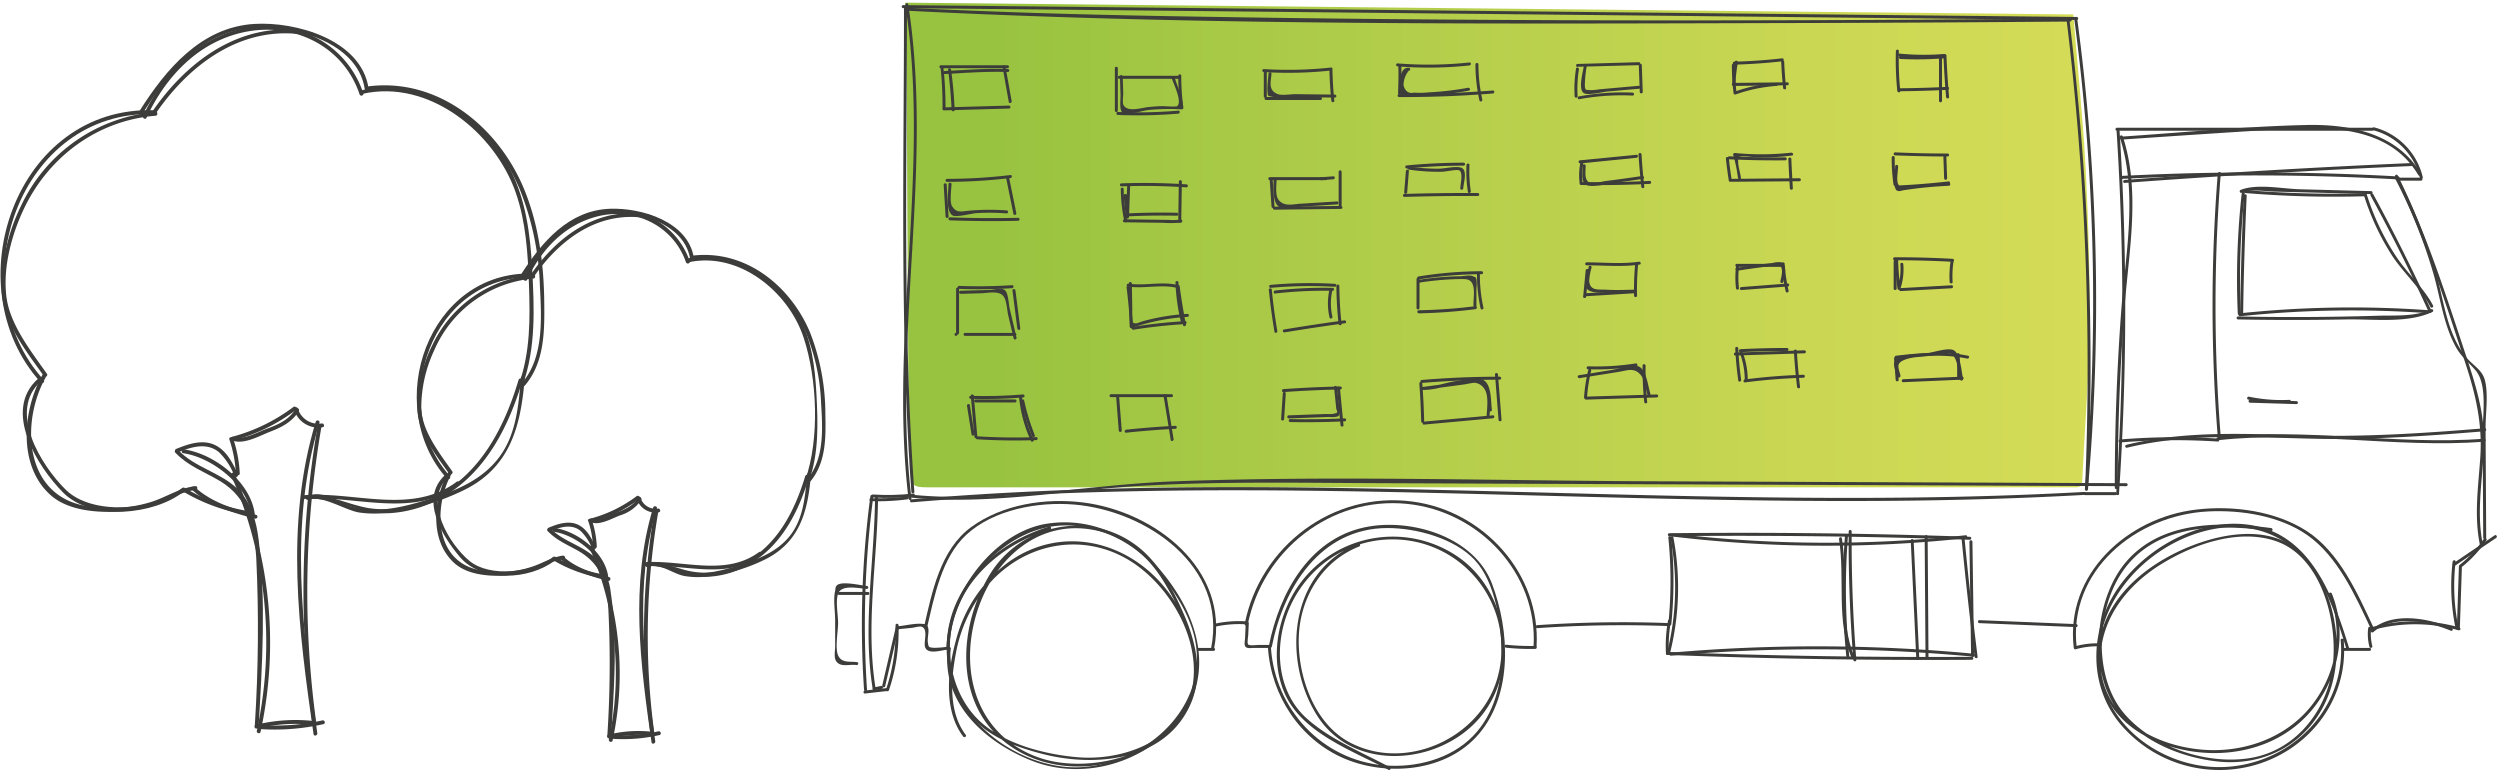
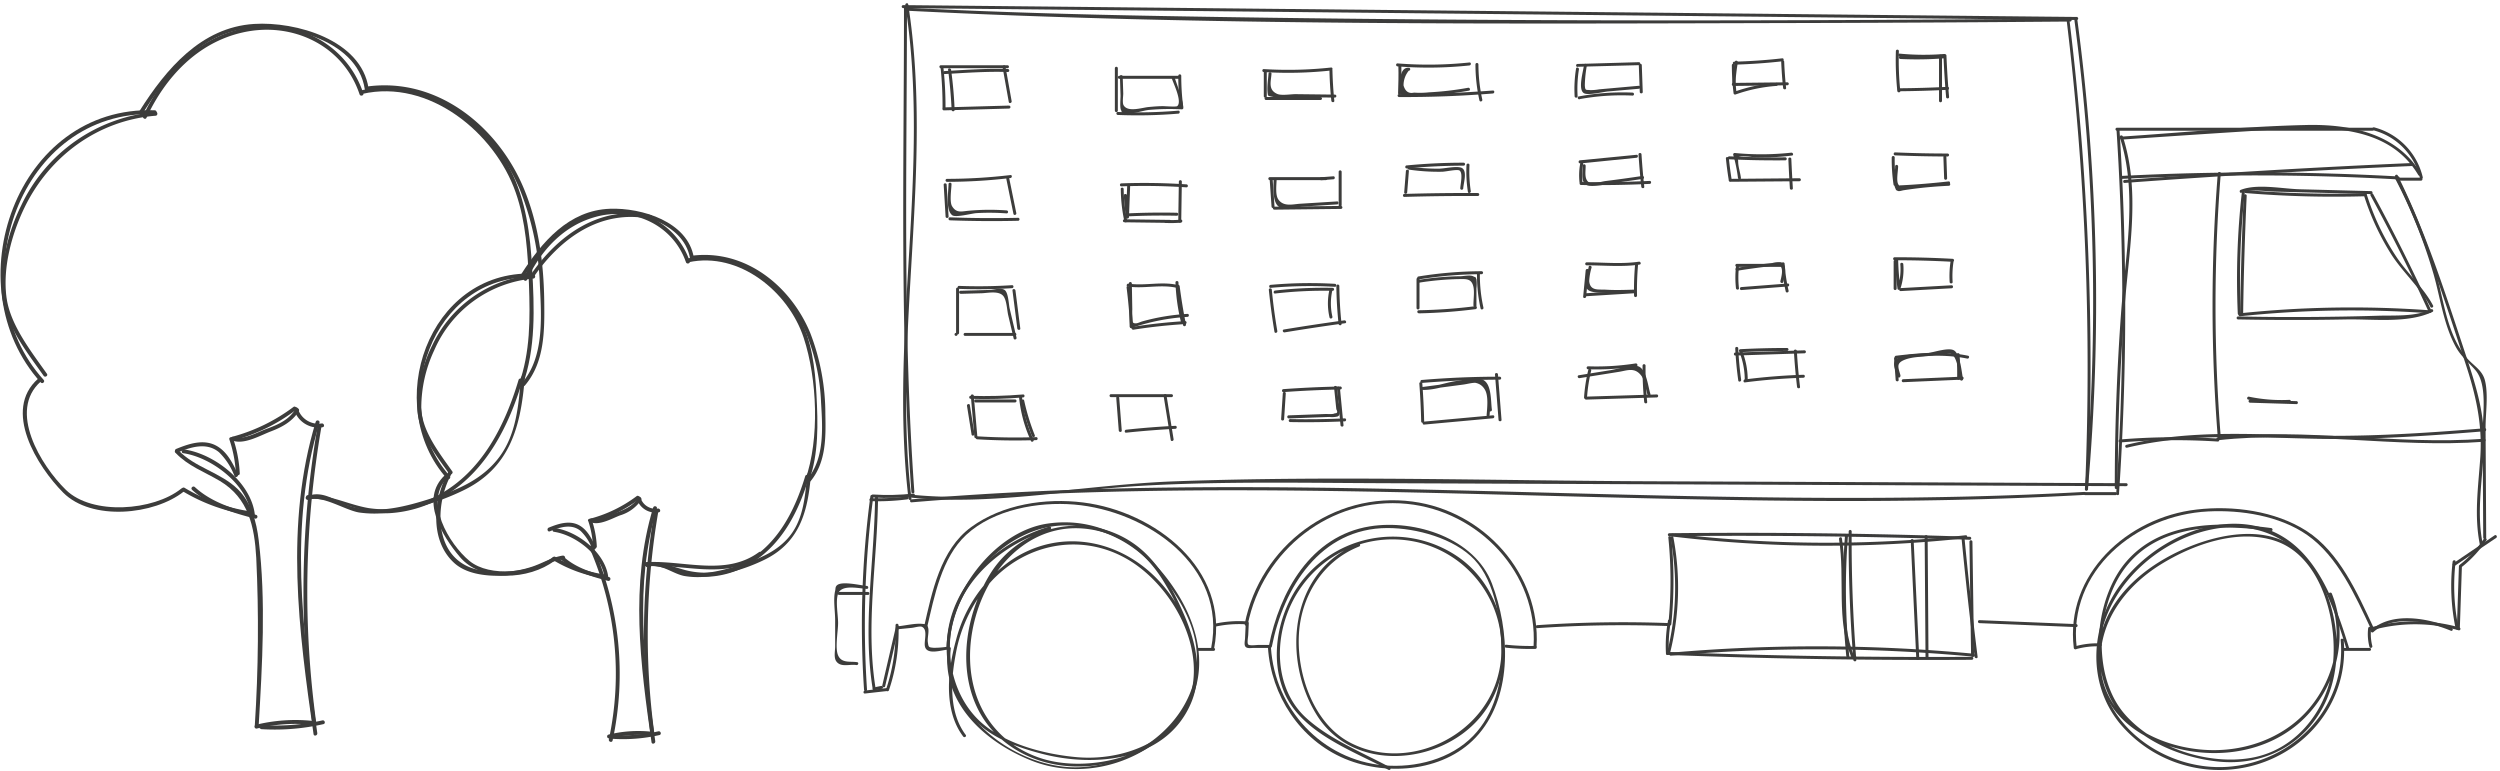
<svg xmlns="http://www.w3.org/2000/svg" width="600" height="185">
  <defs>
    <linearGradient id="a" x1="0%" x2="100.003%" y1="50.023%" y2="50.023%">
      <stop offset="8%" stop-color="#98C340" />
      <stop offset="33%" stop-color="#ACCB48" />
      <stop offset="76%" stop-color="#CAD753" />
      <stop offset="100%" stop-color="#D5DC57" />
    </linearGradient>
  </defs>
  <g fill="none">
-     <path fill="url(#a)" d="m17.237.64 280.35 2.823c1.031 12.622 2.353 25.074 3.001 37.526.666 12.794 1.024 25.587.853 38.38-.145 11.991-1.142 23.966-1.705 35.957-.06 1.254-.589 1.706-1.774 1.638H22.814c-3.803 0-4.264-.41-4.35-4.367-.195-8.077-.426-16.154-.477-24.23-.182-28.026-.33-56.051-.443-84.077 0-1.032-.17-2.115-.307-3.65Z" transform="translate(200)" />
    <path fill="#3C3C3B" d="m216.768 1.945 219.71 2.217 61.927.631a.358.358 0 1 0 0-.716L278.695 1.85l-61.927-.623a.358.358 0 0 0 0 .717Z" />
    <path fill="#3C3C3B" d="M216.955 1.97c0 38.653-1.006 77.484 1.774 116.077 0 .452.75.46.717 0-2.78-38.593-1.8-77.424-1.774-116.077a.358.358 0 0 0-.717 0Z" />
    <path fill="#3C3C3B" d="M219.207 118.456c-3.22.355-6.465.43-9.697.222-.461 0-.461.682 0 .716 3.232.208 6.477.134 9.697-.221.452-.051.46-.768 0-.717Z" />
    <path fill="#3C3C3B" d="M208.887 119.113a234.542 234.542 0 0 0-1.518 46.414c0 .452.75.46.716 0a234.542 234.542 0 0 1 1.518-46.414c.06-.46-.656-.452-.716 0Z" />
    <path fill="#3C3C3B" d="m207.582 166.448 5.305-.597c.452-.051.46-.768 0-.717l-5.305.597c-.46.052-.46.768 0 .717Z" />
    <path fill="#3C3C3B" d="M213.339 165.672a43.966 43.966 0 0 0 2.303-15.617.358.358 0 0 0-.717 0 43.446 43.446 0 0 1-2.277 15.403c-.145.444.546.632.691.197v.017Zm-5.296-25.049c-1.408-.103-5.97-1.246-7.173-.154-.444.418-.307.802-.435 1.322-.495 2.038 0 4.921 0 7.045v6.337c0 .963-.35 2.558.222 3.47 1.066 1.638 3.275.7 4.878.973.452.077.648-.614.196-.69-1.612-.274-3.727.332-4.588-1.638-.776-1.791 0-5.783 0-7.753 0-1.97-.648-5.228 0-7.045.853-2.268 4.785-1.296 6.891-1.151.46 0 .452-.682 0-.716h.009Zm10.72-20.06c72.938-6.158 146.064-.614 219.096-.333 20.793.086 41.587-.29 62.354-1.45.452 0 .46-.742 0-.716-73.057 4.077-146.123-1.945-219.19-1.058-20.776.248-41.543 1.092-62.26 2.84-.452 0-.46.751 0 .717ZM497.817 4.529a510.644 510.644 0 0 1 2.558 112.853c-.042.46.674.452.717 0a510.644 510.644 0 0 0-2.559-112.853c-.068-.452-.785-.46-.716 0Z" />
    <path fill="#3C3C3B" d="M500.46 118.832h7.259a.358.358 0 0 0 0-.717h-7.258a.358.358 0 1 0 0 .717Z" />
    <path fill="#3C3C3B" d="M508.563 118.482a663.01 663.01 0 0 0 .128-87.13c0-.452-.742-.46-.717 0a663.01 663.01 0 0 1-.085 87.13c0 .46.682.46.717 0h-.043Z" />
    <path fill="#3C3C3B" d="M508.077 31.369h61.339a.358.358 0 1 0 0-.717h-61.34a.358.358 0 0 0 0 .717Z" />
    <path fill="#3C3C3B" d="M569.612 31.275a15.48 15.48 0 0 1 11.156 11.429c.102.443.793.255.69-.197a16.205 16.205 0 0 0-11.65-11.94c-.452-.11-.64.58-.196.691v.017Z" />
    <path fill="#3C3C3B" d="M581.032 42.644h-5.45a.358.358 0 1 0 0 .716h5.45a.358.358 0 0 0 0-.716Z" />
    <path fill="#3C3C3B" d="M574.977 43.147a123.446 123.446 0 0 1 9.083 22.678c1.646 5.791 2.413 12.12 5.347 17.467 1.245 2.269 3.01 3.625 4.657 5.51 3.07 3.514 1.706 11.087 1.774 15.48l.136 24.733a.358.358 0 1 0 .717 0l-.154-26.363c0-3.48.683-7.855-.12-11.232-.622-2.635-2.77-3.6-4.443-5.578-4.93-5.842-5.535-14.584-7.675-21.663a124.725 124.725 0 0 0-8.717-21.373c-.213-.41-.853-.051-.623.358l.018-.017Z" />
    <path fill="#3C3C3B" d="M596.128 129.288a26.866 26.866 0 0 1-5.689 6.183c-.358.29.154.793.512.512a27.838 27.838 0 0 0 5.8-6.328c.255-.384-.367-.75-.623-.367Z" />
    <path fill="#3C3C3B" d="m590.14 135.898-.494 14.874c0 .46.7.46.716 0l.495-14.874c0-.46-.7-.46-.716 0Z" />
    <path fill="#3C3C3B" d="M590.26 150.584a39.036 39.036 0 0 0-21.254 0 .358.358 0 0 0 .188.691 38.38 38.38 0 0 1 20.878 0 .358.358 0 0 0 .188-.69Z" />
    <path fill="#3C3C3B" d="M568.358 150.78a12.102 12.102 0 0 0 .307 4.46c.111.444.802.257.691-.195a11.59 11.59 0 0 1-.281-4.265c.05-.46-.666-.452-.717 0Zm.332 4.717h-6.174a.358.358 0 1 0 0 .716h6.175a.358.358 0 0 0 0-.716Z" />
    <path fill="#3C3C3B" d="M563.753 155.42c-3.625-11.787-8.742-26.303-22.44-29.194-12.008-2.559-25.398 4.537-32.409 14.081-7.266 9.85-8.068 23.548-.196 33.262a31.156 31.156 0 0 0 31.181 10.38c13.902-3.326 23.88-15.88 22.593-30.32-.043-.452-.76-.46-.717 0 1.425 16.205-11.488 29.424-27.368 30.422-13.604.853-28.052-8.35-30.337-22.337-2.704-16.494 11.147-31.403 26.635-34.627 8.435-1.757 16.495.52 22.26 6.994 5.39 6.038 7.804 13.945 10.132 21.518.137.444.853.256.691-.187l-.025.008Z" />
    <path fill="#3C3C3B" d="M504.085 154.414a19.258 19.258 0 0 0-5.919.665.358.358 0 0 0 .188.69 18.91 18.91 0 0 1 5.731-.639c.46 0 .46-.7 0-.716Z" />
    <path fill="#3C3C3B" d="M498.422 155.471c-2.226-18.516 14.277-31.855 31.506-32.725 7.914-.4 17.168 1.032 23.795 5.655 7.335 5.117 11.565 14.567 15.25 22.448.187.418.81.06.613-.359-3.812-8.162-8.17-18.038-16.05-23.087-7.49-4.793-17.638-6.14-26.33-5.117-16.622 1.893-31.624 15.505-29.5 33.22.06.451.776.46.716 0v-.035Z" />
    <path fill="#3C3C3B" d="m498.277 149.783-23.215-.947c-.46 0-.46.69 0 .716l23.215.947c.46 0 .46-.7 0-.716Zm-282.712 1.227 3.267-.323c.605-.06 1.961-.478 2.447-.248 1.493.708.418 3.412.708 4.7.452 2.115 3.906.904 5.416.784.46 0 .46-.759 0-.716a20.469 20.469 0 0 1-3.3.264c-1.263-.12-1.237-.102-1.425-1.373-.145-1.075.418-2.652 0-3.667-.298-.666-.682-.648-1.356-.708-1.8-.154-3.906.392-5.714.571-.452.051-.452.768 0 .717h-.043Z" />
    <path fill="#3C3C3B" d="M227.48 155.65c-1.587 13.007 8.776 22.312 19.846 26.806 12.017 4.887 26.44 1.066 34.968-8.844 8.393-9.757 6.303-22.055-.256-32.026-6.823-10.447-17.543-17.825-30.567-15.931-13.023 1.893-24.11 17.168-24.315 29.97a.358.358 0 1 0 .716 0c.23-14.849 13.996-30.44 29.288-29.484a29.126 29.126 0 0 1 20.239 10.37c4.52 5.246 8.955 12.01 9.714 19.011 1.706 15.65-13.109 27.881-27.89 28.606-14.78.725-32.971-12.52-31.027-28.478.051-.452-.665-.452-.716 0Z" />
    <path fill="#3C3C3B" d="M222.49 150.652c1.757-7.548 3.497-16.784 9.382-22.268 6.584-6.107 17.254-8.009 25.91-7.292 17.365 1.45 36.751 14.737 32.905 34.38-.086.443.605.639.69.187 3.745-19.122-14.191-32.879-31.394-35.062-9.092-1.143-19.369.418-26.917 5.919-7.386 5.382-9.382 15.582-11.3 23.949-.103.443.588.64.69.187h.034Z" />
    <path fill="#3C3C3B" d="M291.258 155.497h-3.625a.358.358 0 1 0 0 .716h3.625a.358.358 0 0 0 0-.716Zm.597-5.143a27.079 27.079 0 0 1 7.181-.52c.46 0 .46-.683 0-.717a27.753 27.753 0 0 0-7.369.546c-.452.094-.264.785.188.69Z" />
    <path fill="#3C3C3B" d="m298.977 149.57-.163 3.53c0 .572-.315 1.646.12 2.132.435.487 1.441.265 1.987.265h3.676a.358.358 0 0 0 0-.717h-2.456c-.538 0-2.218.248-2.559-.102-.341-.35 0-1.927 0-2.397l.128-2.703c0-.46-.69-.46-.716 0l-.017-.009Z" />
    <path fill="#3C3C3B" d="M305.237 155.224c2.789-14.21 11.659-28.46 27.76-28.495 6.918 0 16.018 2.448 20.888 7.625 5.04 5.347 6.362 15.215 6.507 22.234.145 7.165-1.705 14.73-6.823 20.018-5.398 5.594-13.842 7.735-21.415 7.078-14.9-1.296-26.184-13.543-27.13-28.29 0-.46-.751-.46-.717 0 .742 11.54 7.676 22.175 18.482 26.721 10.388 4.324 24.52 3.036 32.145-5.97 8.196-9.646 7.394-24.87 3.138-36.077-4.136-10.917-18.447-15.48-29.279-13.748-14.217 2.268-21.706 15.727-24.256 28.69-.085.453.606.649.691.197l.009.017Z" />
    <path fill="#3C3C3B" d="M299.454 149.928c3.548-17.774 19.88-30.832 38.226-28.998 17.186 1.705 31.42 16.563 30.38 34.192 0 .46.682.452.716 0 1.032-17.408-12.7-32.504-29.757-34.747-19.104-2.558-36.563 10.704-40.29 29.356-.085.452.597.649.691.197h.034Z" />
    <path fill="#3C3C3B" d="M368.47 155.02a55.02 55.02 0 0 1-7.012-.29c-.46 0-.452.673 0 .716a55.02 55.02 0 0 0 7.011.29c.46 0 .46-.734 0-.717Zm.477-4.265a300.12 300.12 0 0 1 31.462-.503c.46 0 .46-.7 0-.717a300.12 300.12 0 0 0-31.462.503c-.46 0-.46.75 0 .717Z" />
    <path fill="#3C3C3B" d="M401.117 149.791a104.37 104.37 0 0 0 0-20.776c-.042-.452-.759-.46-.716 0 .695 6.908.695 13.868 0 20.776-.043.46.674.46.716 0Z" />
    <path fill="#3C3C3B" d="M400.316 148.99a33.51 33.51 0 0 0-.487 7.837c0 .452.742.46.717 0a32.853 32.853 0 0 1 .46-7.676c.077-.452-.614-.64-.69-.187v.025Z" />
    <path fill="#3C3C3B" d="M400.18 157.177c24.34.938 48.693 1.33 73.057 1.177a.358.358 0 0 0 0-.716c-24.359.153-48.711-.24-73.058-1.177-.46 0-.46.699 0 .716Z" />
    <path fill="#3C3C3B" d="m473.774 157.313-.392-27.292a.358.358 0 0 0-.717 0l.393 27.292a.358.358 0 0 0 .716 0Zm-73.126-28.623c24.034-.255 48.068.03 72.103.854.46 0 .46-.7 0-.717a1571.357 1571.357 0 0 0-72.103-.853.358.358 0 1 0 0 .717Z" />
    <path fill="#3C3C3B" d="M442.806 128.512c-.761 9.656-.658 19.36.307 28.998.043.452.76.46.716 0a162.704 162.704 0 0 1-.307-28.998c0-.46-.682-.46-.716 0Zm20.034 29.271-.205-28.998a.358.358 0 1 0-.716 0l.205 28.998a.358.358 0 0 0 .716 0Zm46.448-114.849a615.778 615.778 0 0 1 66.277.128c.46 0 .46-.691 0-.717a615.778 615.778 0 0 0-66.277-.128c-.46 0-.46.742 0 .717Z" />
    <path fill="#3C3C3B" d="M532.273 41.62a398.294 398.294 0 0 0 0 63.395c0 .46.75.46.716 0a398.294 398.294 0 0 1 0-63.395c.043-.452-.673-.452-.716 0Z" />
    <path fill="#3C3C3B" d="M532.264 105.663c21.322-2.38 42.602 1.936 63.924.358.452 0 .46-.75 0-.716-21.322 1.578-42.644-2.738-63.924-.358-.452.05-.452.767 0 .716Z" />
    <path fill="#3C3C3B" d="M532.273 105.254a161.979 161.979 0 0 0-23.463.221c-.452 0-.46.751 0 .717a161.979 161.979 0 0 1 23.463-.222c.46 0 .452-.69 0-.716Zm7.744-8.606 11.13.341c.46 0 .46-.699 0-.716l-11.13-.341a.358.358 0 1 0 0 .716ZM538.03 46.26a188.486 188.486 0 0 0-.964 28.998c0 .46.734.46.717 0a188.486 188.486 0 0 1 .963-28.998c.051-.46-.665-.452-.716 0Z" />
    <path fill="#3C3C3B" d="M537.603 75.906a256.878 256.878 0 0 1 45.203-.742c.46 0 .46-.682 0-.716a256.878 256.878 0 0 0-45.203.742c-.452 0-.46.759 0 .716Z" />
    <path fill="#3C3C3B" d="M583.53 74.559a450.077 450.077 0 0 0-13.97-27.983c-.221-.401-.852 0-.622.366a439.186 439.186 0 0 1 13.979 27.975c.187.426.802.06.614-.358Z" />
    <path fill="#3C3C3B" d="m569.04 45.868-17.057-.444c-4.264-.11-10.235-1.407-14.209.145-.426.162-.247.853.188.691 2.422-.938 5.526-.341 8.06-.273l7.675.196 15.352.401a.358.358 0 0 0 0-.716h-.008ZM217.28 1.228c6.123 39.343-3.898 79.002.75 118.43.051.453.767.461.716 0-4.656-39.487 5.356-79.206-.776-118.626-.077-.452-.759-.256-.69.196Z" />
    <path fill="#3C3C3B" d="M217.339 2.559c72.316 3.667 144.99 3.13 217.348 2.96a9983.73 9983.73 0 0 0 62.149-.35.358.358 0 0 0 0-.717c-72.75.64-145.544.708-218.294-.614-20.41-.367-40.82-.964-61.203-1.996-.46 0-.46.691 0 .717Z" />
    <path fill="#3C3C3B" d="M495.949 4.495a691.685 691.685 0 0 1 4.46 112.904c0 .46.691.46.717 0A691.684 691.684 0 0 0 496.63 4.495c-.06-.452-.776-.46-.716 0h.034Z" />
    <path fill="#3C3C3B" d="M218.814 119.446c18.653 1.808 37.229-1.868 55.821-2.892 18.84-1.04 37.74-.665 56.589-.588l114.234.452 64.82.264a.358.358 0 0 0 0-.716l-114.227-.46c-37.885-.154-75.906-1.365-113.808 0-21.083.75-42.303 5.279-63.394 3.232-.46-.043-.46.674 0 .716l-.035-.008Zm-1.091-.307a55.94 55.94 0 0 1-8.7.426.358.358 0 0 0 0 .716 55.94 55.94 0 0 0 8.7-.426c.452-.051.46-.776 0-.716Z" />
    <path fill="#3C3C3B" d="M210.09 164.861c-2.363-15.104.486-30.243.64-45.39a.358.358 0 0 0-.717 0c-.154 15.216-2.994 30.405-.614 45.578.068.46.759.264.69-.188Z" />
    <path fill="#3C3C3B" d="m209.85 165.689 1.817-.376c.452-.093.256-.784-.196-.69l-1.808.375c-.452.094-.264.785.188.69Z" />
    <path fill="#3C3C3B" d="m212.435 164.7 3.284-14.15c.102-.443-.589-.64-.691-.188l-3.284 14.15c-.102.443.589.64.691.187Zm-4.136-22.628h-6.9a.358.358 0 1 0 0 .717h6.9a.358.358 0 0 0 0-.717Zm43.513-15.692c-12.332 3.692-23.53 13.577-24.52 27.061a25.928 25.928 0 0 0 4.7 17.177c4.264 5.808 11.087 8.46 17.85 10.235 12.793 3.411 29.902 1.893 35.932-11.94 3.045-6.968 1.262-14.806-1.638-21.484-2.695-6.218-6.2-12.794-11.829-16.82-11.497-8.23-27.642-4.605-34.857 7.438-7.437 12.41-8.529 30.456 3.761 40.085 11.088 8.7 27.471 7.164 38.277-1.305 11.326-8.878 8.53-24.963.563-35.19-9.27-11.94-25.381-15.786-38.055-6.695a33.629 33.629 0 0 0-12.529 18.576c-2.021 7.241-3.122 16.887 1.706 23.25.273.358.853 0 .622-.367-4.068-5.356-3.624-12.998-2.439-19.292a35.062 35.062 0 0 1 9.024-18.09c9.228-9.433 23.198-11.198 34.115-3.573 9.714 6.823 17.057 20.887 12.793 32.725-4.802 13.125-24.17 17.91-36.205 13.56-14.448-5.253-18.848-19.974-14.883-33.902 3.813-13.398 15.352-24.204 30.124-20.213 6.755 1.825 11.625 6.388 15.156 12.273 3.684 6.14 7.121 13.305 7.224 20.606.204 15.25-15.037 22.447-28.418 21.21-7.744-.716-17.186-3.146-23.028-8.528-4.776-4.41-7.215-10.96-7.284-17.399-.238-14.2 11.207-24.861 24.052-28.7a.358.358 0 0 0-.188-.69l-.026-.008Zm81.758 57.748c-6.67-3.565-14.5-6.704-20.146-11.88-6.166-5.68-7.411-14.662-5.288-22.491 3.83-14.098 17.749-22.9 32.094-19.616a26.14 26.14 0 0 1 18.9 33.398c-4.571 14.047-22.217 21.732-35.446 14.5-8.597-4.734-12.477-16.478-11.94-25.834.52-9.169 5.757-17.612 14.448-21.04.426-.171.239-.854-.188-.692-16.452 6.482-18.516 27.582-9.902 41.254 8.614 13.672 29.126 12.009 38.934.665 9.808-11.343 7.173-30.447-5.305-38.882a27.667 27.667 0 0 0-38.95 8.34c-4.333 7.105-5.877 16.487-2.56 24.325 4.095 9.714 16.419 13.987 24.999 18.576.409.221.767-.401.366-.615l-.017-.008Zm211.479-57.398c-11.855-1.562-26.158-1.894-34.73 8.05-6.865 7.966-8.639 22.661-4.187 32.128 4.52 9.62 15.915 14.721 25.97 15.838 11.395 1.28 21.638-4.264 26.286-14.823 4.58-10.448 2.559-25.057-4.81-33.85-7.045-8.418-19.48-6.465-28.46-2.73-9.724 4.034-19.046 11.463-21.229 22.277-2.269 11.207 3.608 20.154 13.85 24.401 10.884 4.52 24.478 3.582 33.69-4.17 8.946-7.531 12.622-20.47 8.213-31.395-.17-.418-.853-.239-.691.196 3.719 9.194 1.637 19.762-4.682 27.293-6.32 7.53-16.452 10.865-26.141 9.936-11.3-1.05-23.207-7.625-23.974-20.052-.64-10.38 5.893-19.053 14.353-24.315 7.753-4.827 18.61-8.734 27.676-5.655 11.574 3.932 15.412 21.066 13.382 31.796-1.86 9.833-9.109 18.447-19.224 20.221-10.38 1.825-23.343-2.405-30.345-10.405-8.086-9.236-7.028-27.01.853-36.187 8.426-9.834 22.55-9.382 34.217-7.838.46.06.452-.657 0-.717h-.017Zm-144.136 2.387a63.83 63.83 0 0 1-.794 27.42c-.11.444.58.64.691.188a64.75 64.75 0 0 0 .793-27.795c-.085-.452-.776-.265-.69.187Z" />
    <path fill="#3C3C3B" d="M401.015 157.356a402.627 402.627 0 0 1 72.623.247c.46.043.46-.673 0-.716a402.627 402.627 0 0 0-72.623-.247c-.452.042-.452.759 0 .716Z" />
    <path fill="#3C3C3B" d="M474.627 157.629a1020.924 1020.924 0 0 1-3.122-28.247c-.042-.452-.759-.452-.716 0 .91 9.432 1.95 18.848 3.121 28.247.06.452.777.46.717 0Z" />
    <path fill="#3C3C3B" d="M471.77 128.46a311.096 311.096 0 0 1-70.363-.409c-.46-.051-.452.665 0 .717a311.096 311.096 0 0 0 70.363.409c.452-.051.452-.768 0-.716Z" />
    <path fill="#3C3C3B" d="M441.365 129.382c1.484 9.458-.742 19.3 2.96 28.383.17.418.852.24.69-.187-3.693-9.058-1.476-18.951-2.96-28.384-.068-.46-.759-.264-.69.188Z" />
    <path fill="#3C3C3B" d="M445.518 158.38a363.824 363.824 0 0 1-1.117-30.832.358.358 0 0 0-.717 0 359.989 359.989 0 0 0 1.118 30.832c.042.452.759.46.716 0Zm13.058-28.649 1.33 28.299c0 .46.742.46.717 0l-1.348-28.299c0-.46-.733-.46-.716 0h.017Zm51.334-85.825a2247.484 2247.484 0 0 1 68.93-4.06c.46 0 .46-.733 0-.716-22.994.995-45.97 2.348-68.93 4.06-.46 0-.46.75 0 .716Z" />
    <path fill="#3C3C3B" d="M581.015 41.663c-5.74-9.731-17.186-11.94-27.667-11.659-14.713.341-29.467 1.817-44.154 2.78-.452 0-.46.751 0 .717 12.58-.853 25.151-1.706 37.723-2.465 12.008-.759 26.55-.767 33.475 10.985a.36.36 0 0 0 .623-.358Z" />
    <path fill="#3C3C3B" d="M508.742 32.938c4.384 13.416 1.373 27.958.35 41.689a570.15 570.15 0 0 0-1.544 42.396.358.358 0 1 0 .716 0c0-14.703.538-29.39 1.706-44.05 1.032-13.314 3.744-27.216-.503-40.231-.145-.435-.853-.247-.69.196h-.035Zm1.706 74.525c14.217-3.472 28.759-2.559 43.25-2.21 14.26.393 28.409-.57 42.643-1.756.452 0 .46-.75 0-.717-14.755 1.229-29.433 2.158-44.239 1.706-14.012-.426-28.085-1.074-41.79 2.277a.358.358 0 0 0 .187.691l-.051.009Zm27.906-32.171c.136-9.45.42-18.888.853-28.315 0-.461-.691-.461-.717 0a904.157 904.157 0 0 0-.852 28.315.358.358 0 1 0 .716 0Zm.597-28.955c9.53.784 19.098 1.04 28.657.767.46 0 .46-.733 0-.716-9.56.273-19.126.017-28.657-.768-.46 0-.452.683 0 .717Z" />
    <path fill="#3C3C3B" d="M567.292 46.704a60.188 60.188 0 0 0 6.499 14.166c2.823 4.469 7.07 8.12 9.518 12.793.213.41.853.051.614-.358-2.251-4.264-6.055-7.574-8.742-11.59a58.755 58.755 0 0 1-7.198-15.182c-.137-.435-.853-.247-.69.196v-.025Zm16.102 27.556c-3.82 1.808-8.665 1.382-12.793 1.518-3.622.114-7.244.194-10.865.24a622.93 622.93 0 0 1-22.585-.07.358.358 0 0 0 0 .717c8.637.17 17.28.17 25.928 0 6.43-.128 14.746 1.015 20.708-1.808.418-.196.06-.853-.358-.614l-.035.017Zm-43.82 21.638c3.246.674 6.564.938 9.876.784.46 0 .469-.742 0-.716a38.507 38.507 0 0 1-9.689-.76c-.443-.093-.64.59-.187.692Z" />
    <path fill="#3C3C3B" d="M574.84 42.473c7.07 14.312 11.804 29.442 16.802 44.555 2.516 7.59 4.153 14.601 3.633 22.644-.469 7.104-1.544 14.08-.085 21.142.094.453.784.265.69-.187-1.654-8.026.06-15.923.265-23.983.18-7.522-1.996-14.32-4.333-21.382-4.853-14.652-9.5-29.28-16.35-43.155-.204-.41-.852-.052-.622.366Zm-5.237 109.228c4.828-4.264 13.28-2.558 18.627-.315.427.17.614-.52.196-.69-5.654-2.338-14.277-3.975-19.326.502-.35.307.162.81.503.503Zm20.427-1.091a49.467 49.467 0 0 1-.682-15.804c.05-.46-.666-.452-.717 0a50.158 50.158 0 0 0 .708 16c.094.452.785.256.69-.196Z" />
    <path fill="#3C3C3B" d="m589.16 135.795 9.927-6.703c.384-.256 0-.853-.358-.623l-9.927 6.712c-.376.256 0 .853.358.614ZM225.817 16.375h15.974a.358.358 0 0 0 0-.716h-15.974a.358.358 0 0 0 0 .716Z" />
    <path fill="#3C3C3B" d="M225.757 16.392a89.16 89.16 0 0 1 .452 9.425.358.358 0 1 0 .716 0 89.16 89.16 0 0 0-.486-9.425c-.05-.452-.767-.46-.716 0h.034Z" />
    <path fill="#3C3C3B" d="m226.542 26.49 15.607-.435a.358.358 0 1 0 0-.716l-15.607.435a.358.358 0 0 0 0 .716Zm14.072-10.354 1.493 8.342c.076.452.767.255.69-.197l-1.492-8.34c-.077-.453-.768-.257-.69.195Zm-13.322 27.506c5.083-.006 10.16-.311 15.207-.913.452-.051.46-.776 0-.716-5.047.602-10.124.906-15.207.912a.358.358 0 1 0 0 .717Zm-.81.708.46 7.616c0 .46.742.46.717 0l-.46-7.616c0-.46-.751-.46-.717 0Zm1.509 8.528a274.66 274.66 0 0 0 16.342.111c.46 0 .46-.733 0-.716a274.84 274.84 0 0 1-16.342-.111c-.46 0-.46.7 0 .716Z" />
    <path fill="#3C3C3B" d="m241.518 42.96 1.706 8.366c.094.452.785.265.69-.187l-1.705-8.376c-.094-.452-.776-.256-.69.196Zm-9.893 37.654h11.94a.358.358 0 0 0 0-.716h-11.94a.358.358 0 1 0 0 .716Zm-2.175 0a.358.358 0 1 0 0-.716.358.358 0 0 0 0 .716Z" />
    <path fill="#3C3C3B" d="M230.175 79.898V69.373a.358.358 0 0 0-.717 0v10.525a.358.358 0 0 0 .717 0Z" />
    <path fill="#3C3C3B" d="M230.175 69.33c4.239.161 8.483.104 12.716-.17.452 0 .46-.742 0-.717-4.233.275-8.477.332-12.716.171-.46 0-.46.7 0 .716Zm12.819.393 1.16 9.109c.05.452.776.452.716 0l-1.16-9.11c-.051-.451-.776-.46-.716 0Zm-8.828 26.865h9.442a.358.358 0 0 0 0-.716h-9.442a.358.358 0 0 0 0 .716Zm-2.089.811 1.1 6.9c.077.452.768.255.69-.197l-1.1-6.874c-.068-.452-.758-.264-.69.188v-.017Zm2.448 8.034c4.719.29 9.438.355 14.157.196.46 0 .46-.733 0-.716-4.725.159-9.444.093-14.157-.197-.461 0-.461.683 0 .717Z" />
    <path fill="#3C3C3B" d="M245.109 96.316a52.878 52.878 0 0 0 2.558 8.35c.171.417.853.238.691-.197a52.793 52.793 0 0 1-2.558-8.341c-.094-.452-.785-.264-.691.188Zm22.456-79.932v10.158a.358.358 0 1 0 .716 0V16.384a.358.358 0 0 0-.716 0Z" />
    <path fill="#3C3C3B" d="M268.648 18.917h14.15a.358.358 0 0 0 0-.717h-14.15a.358.358 0 0 0 0 .717Zm-.358 8.673c4.835.198 9.677.092 14.499-.315.452 0 .46-.759 0-.716-4.822.407-9.664.512-14.499.315-.47 0-.46.7 0 .717Z" />
    <path fill="#3C3C3B" d="M282.789 18.2a57.339 57.339 0 0 0 .443 7.25c.052.452.768.452.717 0a57.339 57.339 0 0 1-.444-7.25.358.358 0 0 0-.716 0Zm-13.655 26.525a151.24 151.24 0 0 1 15.608.239c.46 0 .46-.691 0-.717a151.24 151.24 0 0 0-15.608-.238c-.46 0-.46.733 0 .716Zm-.144.691c.02 2.58.306 5.153.852 7.676.094.452.785.264.691-.188a37.117 37.117 0 0 1-.853-7.514.358.358 0 0 0-.716 0l.025.026Zm1.39 23.582c.392 3.138.676 6.286.852 9.441 0 .46.742.47.717 0a131.4 131.4 0 0 0-.853-9.441c-.06-.452-.776-.46-.716 0Z" />
-     <path fill="#3C3C3B" d="M270.67 68.768c3.957.588 7.948-.606 11.863.34.452.112.64-.58.196-.69-3.94-.955-7.906.247-11.872-.341-.452-.068-.648.622-.187.69Zm1.364 10.362a129.57 129.57 0 0 1 12.392-1.347c.461 0 .461-.742 0-.717-4.213.256-8.406.714-12.58 1.373-.46.068-.264.76.188.691Z" />
+     <path fill="#3C3C3B" d="M270.67 68.768c3.957.588 7.948-.606 11.863.34.452.112.64-.58.196-.69-3.94-.955-7.906.247-11.872-.341-.452-.068-.648.622-.187.69Zm1.364 10.362a129.57 129.57 0 0 1 12.392-1.347c.461 0 .461-.742 0-.717-4.213.256-8.406.714-12.58 1.373-.46.068-.264.76.188.691" />
    <path fill="#3C3C3B" d="M282.405 68.648c.398 3.133.91 6.26 1.535 9.382.094.452.785.264.691-.188a128.39 128.39 0 0 1-1.51-9.151c-.06-.452-.776-.452-.716 0v-.043Zm-15.753 26.67h14.5a.358.358 0 1 0 0-.717h-14.5a.358.358 0 0 0 0 .717Z" />
    <path fill="#3C3C3B" d="m267.898 95.522.605 7.796c.043.46.76.46.717 0l-.606-7.796c0-.46-.75-.46-.716 0Zm2.379 8.324a222.57 222.57 0 0 1 11.795-.93c.461 0 .461-.741 0-.716-3.94.194-7.872.504-11.795.93-.452.051-.452.768 0 .716Z" />
    <path fill="#3C3C3B" d="m279.267 95.045 1.705 10.541c.077.452.768.265.691-.187l-1.706-10.55c-.068-.452-.759-.256-.69.196Zm24.043-77.749a95.394 95.394 0 0 0 16.144-.375c.46-.051.46-.767 0-.716a95.394 95.394 0 0 1-16.145.375c-.46 0-.46.69 0 .716Z" />
    <path fill="#3C3C3B" d="M303.31 17.288v5.808a.358.358 0 0 0 .716 0v-5.808a.358.358 0 1 0-.717 0Z" />
    <path fill="#3C3C3B" d="M303.855 24h13.066a.358.358 0 0 0 0-.716h-13.066a.358.358 0 1 0 0 .716Zm15.215-7.07c.052 2.422.202 4.838.452 7.25.043.451.76.46.717 0a93.591 93.591 0 0 1-.452-7.25.358.358 0 1 0-.717 0Zm-14.31 26.302h13.423a.358.358 0 0 0 0-.716H304.76a.358.358 0 1 0 0 .716Z" />
    <path fill="#3C3C3B" d="m304.733 43.24.435 6.346c0 .46.751.46.717 0l-.435-6.345c0-.46-.75-.46-.717 0Z" />
    <path fill="#3C3C3B" d="m305.85 50.32 15.967-.18a.358.358 0 0 0 0-.716l-15.966.18a.358.358 0 0 0 0 .716Z" />
    <path fill="#3C3C3B" d="M321.28 41.245v7.983a.358.358 0 1 0 .716 0v-7.983a.358.358 0 0 0-.717 0Zm-4.18 2.005 2.9-.222c.46 0 .46-.75 0-.717l-2.9.222c-.46 0-.46.75 0 .716Zm-12.145 25.833a104.581 104.581 0 0 1 15.42-.247c.46 0 .46-.691 0-.717a104.563 104.563 0 0 0-15.42.248c-.46 0-.46.759 0 .716Z" />
    <path fill="#3C3C3B" d="M304.52 69.56c.341 3.372.79 6.727 1.348 10.065.077.46.767.264.69-.188a128.266 128.266 0 0 1-1.321-9.876c0-.46-.76-.46-.717 0Zm3.796 10.21a569.292 569.292 0 0 1 14.498-2.192c.461-.06.265-.75-.187-.691-4.85.665-9.683 1.396-14.5 2.192-.451.077-.263.767.189.69Z" />
    <path fill="#3C3C3B" d="M320.725 68.648c.034 3.03.21 6.056.529 9.075.05.452.767.452.716 0a96.874 96.874 0 0 1-.529-9.075.358.358 0 0 0-.716 0Zm-12.699 25.459c4.537-.333 9.066-.538 13.646-.632a.358.358 0 0 0 0-.716 262.96 262.96 0 0 0-13.646.631c-.452 0-.461.75 0 .717Z" />
    <path fill="#3C3C3B" d="m307.872 94.414-.4 6.166c0 .46.682.46.716 0l.4-6.166c0-.46-.69-.46-.716 0Zm1.783 6.882c4.36.08 8.716.023 13.066-.17.46 0 .469-.742 0-.717-4.35.2-8.705.256-13.066.171a.358.358 0 0 0 0 .716Z" />
    <path fill="#3C3C3B" d="m320.87 93.143.853 8.895c.042.46.759.46.716 0l-.853-8.895c-.042-.452-.759-.452-.716 0Zm14.55-77.211a93.288 93.288 0 0 0 17.245-.222c.452-.051.46-.768 0-.716a93.288 93.288 0 0 1-17.253.221c-.461 0-.461.683 0 .717h.008Z" />
    <path fill="#3C3C3B" d="M335.608 15.838c.068 2.183 0 4.358-.069 6.542 0 .46.691.452.717 0 .11-2.184.136-4.359.068-6.542 0-.46-.733-.46-.716 0Z" />
    <path fill="#3C3C3B" d="M335.787 23.292a265.06 265.06 0 0 0 22.499-.853c.46-.042.46-.759 0-.716-7.489.568-14.988.853-22.5.853a.358.358 0 0 0 0 .716Z" />
    <path fill="#3C3C3B" d="M354.107 15.471c.005 2.9.325 5.792.955 8.623.102.452.793.264.69-.188a39.505 39.505 0 0 1-.929-8.435.358.358 0 0 0-.716 0Zm-16.495 24.947c4.549-.427 9.097-.645 13.646-.657a.358.358 0 0 0 0-.716c-4.549 0-9.097.219-13.646.656-.452 0-.46.76 0 .717Zm-.196.64-.41 5.117c0 .46.674.452.717 0l.41-5.117c0-.452-.675-.452-.717 0Z" />
    <path fill="#3C3C3B" d="M337.058 47.258a491.14 491.14 0 0 1 17.603-.213.358.358 0 0 0 0-.717 491.14 491.14 0 0 0-17.603.214c-.461 0-.461.733 0 .716Z" />
    <path fill="#3C3C3B" d="M351.957 39.608a31.48 31.48 0 0 0 .342 6.456c.068.452.759.256.69-.196a31.326 31.326 0 0 1-.315-6.26c0-.46-.7-.46-.717 0Zm-11.343 27.437a95.42 95.42 0 0 1 14.96-1.237.358.358 0 0 0 0-.716 96.99 96.99 0 0 0-15.156 1.262c-.452.077-.256.768.196.69Z" />
    <path fill="#3C3C3B" d="M339.966 67.01v6.9a.358.358 0 1 0 .716 0v-6.9a.358.358 0 0 0-.716 0Zm.546 8.197c4.549-.092 9.09-.428 13.603-1.007.452-.06.452-.776 0-.716-4.514.57-9.055.897-13.603.98a.358.358 0 0 0 0 .717v.026Zm13.97-9.467a36.46 36.46 0 0 0 .853 8.273c.102.452.793.256.69-.188a35.343 35.343 0 0 1-.852-8.085.358.358 0 0 0-.717 0h.026Zm-13.245 26.166a232.78 232.78 0 0 1 18.686-.784.358.358 0 0 0 0-.717c-6.254 0-12.483.262-18.686.785-.452 0-.46.75 0 .716Z" />
    <path fill="#3C3C3B" d="M340.64 92.06c.227 3.019.375 6.04.443 9.066a.358.358 0 1 0 .717 0 172.442 172.442 0 0 0-.444-9.066c0-.46-.75-.46-.716 0Z" />
    <path fill="#3C3C3B" d="m341.783 101.902 16.511-1.51c.452-.042.46-.759 0-.716l-16.511 1.51c-.453.042-.461.759 0 .716Zm17.014-12.026.853 10.883c0 .452.75.46.717 0l-.853-10.883c0-.452-.75-.46-.717 0Zm19.821-73.85 14.695-.384c.461 0 .461-.734 0-.717l-14.695.427a.358.358 0 0 0 0 .716v-.042Zm-.366.444a30.78 30.78 0 0 0-.342 6.626c0 .46.742.46.717 0-.13-2.152-.024-4.31.315-6.44.069-.451-.622-.647-.69-.187Z" />
    <path fill="#3C3C3B" d="M379.104 23.795a55.684 55.684 0 0 1 12.708-.853c.46 0 .46-.69 0-.716a56.443 56.443 0 0 0-12.904.921c-.452.077-.256.768.196.691v-.043Zm14.209-8.145.23 6.414c0 .46.734.46.717 0l-.23-6.414c0-.452-.734-.46-.717 0Zm-14.089 23.582 13.527-1.364c.452-.043.46-.76 0-.717l-13.544 1.322c-.452 0-.452.76 0 .717l.017.042Z" />
    <path fill="#3C3C3B" d="M379.267 39.156a15.804 15.804 0 0 0-.188 4.571c.051.452.767.46.716 0a15.045 15.045 0 0 1 .162-4.375c.086-.452-.605-.648-.69-.196Z" />
    <path fill="#3C3C3B" d="M379.463 44.4c5.487.08 10.97-.008 16.452-.264.46 0 .46-.742 0-.716-5.487.256-10.971.344-16.452.264a.358.358 0 1 0 0 .717Z" />
    <path fill="#3C3C3B" d="M393.245 37.066c.165 2.593.387 5.177.665 7.753.052.452.768.46.717 0-.279-2.576-.5-5.16-.665-7.753 0-.452-.742-.46-.717 0Zm-12.435 26.61c4.154 0 8.589.443 12.7-.18.452-.067.264-.758-.188-.69-4.043.606-8.426.162-12.512.153a.358.358 0 1 0 0 .717Zm-.247 1.22-.606 6.294c-.042.452.674.452.717 0l.605-6.294c.043-.461-.673-.461-.716 0Z" />
    <path fill="#3C3C3B" d="m380.554 71.104 11.608-.716c.46 0 .46-.742 0-.716l-11.608.716c-.46 0-.46.742 0 .716Z" />
    <path fill="#3C3C3B" d="M392.426 63.446a68.742 68.742 0 0 0-.255 7.496.358.358 0 1 0 .716 0 68.742 68.742 0 0 1 .256-7.496c.043-.46-.674-.46-.717 0Zm-11.275 25.185a61.945 61.945 0 0 0 11.582-.716c.453-.069.265-.76-.187-.691-3.768.588-7.583.82-11.395.69a.358.358 0 0 0 0 .717Z" />
    <path fill="#3C3C3B" d="M381.194 88.76a39.548 39.548 0 0 0-1.023 6.617c0 .461.682.461.716 0 .153-2.167.486-4.318.998-6.43.102-.444-.589-.64-.691-.188Z" />
    <path fill="#3C3C3B" d="m380.674 95.906 16.938-.52c.46 0 .46-.734 0-.716l-16.938.52c-.46 0-.46.733 0 .716Z" />
    <path fill="#3C3C3B" d="M394.217 87.761a80.299 80.299 0 0 0 .393 8.708c.051.452.767.46.716 0a80.12 80.12 0 0 1-.392-8.708.358.358 0 0 0-.717 0Zm22.022-72.247c3.843-.102 7.676-.37 11.497-.802.452-.051.46-.767 0-.716-3.821.438-7.654.705-11.497.801a.358.358 0 0 0 0 .717Z" />
    <path fill="#3C3C3B" d="M416.358 14.832a48.162 48.162 0 0 0-.58 5.296c0 .46.691.46.717 0 .095-1.716.288-3.424.58-5.117.076-.452-.614-.64-.691-.188l-.026.009Z" />
    <path fill="#3C3C3B" d="m416 20.631 12.947-.162a.358.358 0 0 0 0-.716L416 19.898a.358.358 0 0 0 0 .716v.017Z" />
    <path fill="#3C3C3B" d="M427.488 14.806c.086 2.104.24 4.202.46 6.294.052.46.768.46.717 0a96.987 96.987 0 0 1-.46-6.294c0-.452-.734-.46-.717 0Zm-12.452 23.429c4.47.204 8.944.287 13.425.247a.358.358 0 1 0 0-.717c-4.475.035-8.95-.048-13.425-.247-.469 0-.46.7 0 .717Z" />
    <path fill="#3C3C3B" d="M414.217 38.038c.171 1.706.401 3.463.683 5.177.077.46.767.265.69-.187a81.427 81.427 0 0 1-.656-4.99c-.043-.46-.76-.46-.717 0Z" />
    <path fill="#3C3C3B" d="m415.275 43.625 16.571-.128a.358.358 0 0 0 0-.717l-16.57.145a.358.358 0 0 0 0 .717v-.017Z" />
    <path fill="#3C3C3B" d="M429.203 38.158c.102 2.345.221 4.682.366 7.028 0 .452.742.46.717 0a387.641 387.641 0 0 1-.367-7.028c0-.46-.733-.46-.716 0Zm-12.359 25.885h10.772a.358.358 0 0 0 0-.717h-10.772a.358.358 0 1 0 0 .717Z" />
    <path fill="#3C3C3B" d="M416.631 64.051a23.471 23.471 0 0 0 0 5.117c.051.452.768.461.717 0a23.471 23.471 0 0 1 0-5.117c.05-.46-.666-.46-.717 0Zm1.305 5.561 11.13-.853c.452 0 .46-.75 0-.716l-11.13.853c-.46 0-.46.75 0 .716Z" />
    <path fill="#3C3C3B" d="M427.59 63.326c.153 2.226.481 4.436.981 6.61.103.452.794.264.691-.188a41.015 41.015 0 0 1-.955-6.439c0-.46-.742-.46-.716 0v.017ZM416.46 83.65c.12 2.559.367 5.118.726 7.676.068.452.759.265.69-.187a84.047 84.047 0 0 1-.699-7.531c0-.46-.742-.46-.716 0v.042Z" />
    <path fill="#3C3C3B" d="m416.486 85.33 16.572-.537a.358.358 0 1 0 0-.716l-16.572.537c-.46 0-.469.734 0 .716Zm2.294 6.448a146.84 146.84 0 0 1 14.03-1.117c.46 0 .47-.733 0-.716-4.69.147-9.367.52-14.03 1.117-.443.051-.452.767 0 .716Z" />
    <path fill="#3C3C3B" d="M430.533 84.247c.165 2.877.418 5.746.76 8.606.05.452.767.452.716 0a138.18 138.18 0 0 1-.76-8.606c0-.452-.742-.46-.716 0Zm24.546 1.817c5.723-.631 11.386-1.16 17.057 0 .444.085.64-.606.188-.69-5.757-1.186-11.48-.675-17.27 0-.453.05-.461.767 0 .716l.025-.026Z" />
    <path fill="#3C3C3B" d="m454.576 86.064.383 5.117c.043.452.76.46.717 0l-.384-5.117c0-.452-.75-.46-.716 0Zm2.192 5.663 14.149-.614c.46 0 .469-.733 0-.716l-14.15.614c-.46 0-.46.733 0 .716Z" />
    <path fill="#3C3C3B" d="M469.586 85.1c.12 1.894.162 3.787.128 5.68a.358.358 0 1 0 .717 0 70.138 70.138 0 0 0-.128-5.68c0-.46-.75-.46-.717 0Zm-15.113-22.38v6.534a.358.358 0 1 0 .717 0V62.72a.358.358 0 1 0-.717 0Z" />
    <path fill="#3C3C3B" d="M454.712 62.456c4.64 0 9.277.125 13.91.376.461 0 .461-.691 0-.717a247.25 247.25 0 0 0-13.91-.375.358.358 0 1 0 0 .716Z" />
    <path fill="#3C3C3B" d="M468.136 62.738a23.352 23.352 0 0 0-.221 4.938c0 .46.75.46.716 0a22.712 22.712 0 0 1 .196-4.75c.06-.444-.622-.64-.69-.188Zm-11.974 7.122 12.213-.674c.46 0 .47-.734 0-.717l-12.213.674c-.46 0-.46.742 0 .716Zm-2.149-32.06a41.51 41.51 0 0 0 .435 6.507c.06.46.75.264.69-.188a40.205 40.205 0 0 1-.409-6.32.358.358 0 0 0-.716 0Zm.819-.512c4.196.17 8.389.261 12.58.273a.358.358 0 0 0 0-.717c-4.197 0-8.39-.09-12.58-.273-.461 0-.461.7 0 .717Zm1.211 7.915c3.88-.188 7.752-.512 11.616-.947.452-.051.46-.768 0-.717-3.864.435-7.736.76-11.616.947-.46 0-.46.742 0 .717Z" />
    <path fill="#3C3C3B" d="m466.414 37.672.179 5.117a.358.358 0 1 0 .716 0l-.179-5.117c0-.46-.733-.46-.716 0ZM455.01 12.264c-.095 3.189.02 6.38.342 9.553.042.46.759.46.716 0a72.836 72.836 0 0 1-.34-9.553c0-.46-.7-.46-.717 0Z" />
    <path fill="#3C3C3B" d="M455.923 13.586a60.87 60.87 0 0 0 10.653.086c.452 0 .46-.75 0-.717a60.87 60.87 0 0 1-10.653-.085c-.46-.043-.46.674 0 .716Zm-.119 8.316a282.62 282.62 0 0 0 11.608-.341c.46 0 .46-.734 0-.717-3.867.2-7.736.313-11.608.342a.358.358 0 0 0 0 .716Z" />
    <path fill="#3C3C3B" d="M466.43 13.356c.137 3.32.348 6.627.632 9.92 0 .46.75.46.716 0a221.59 221.59 0 0 1-.63-9.92c0-.46-.734-.46-.717 0ZM269.86 53.348l10.882.145a.358.358 0 0 0 0-.717l-10.883-.145a.358.358 0 1 0 0 .717Z" />
    <path fill="#3C3C3B" d="M279.778 53.51a27.21 27.21 0 0 0 3.634-.077c.452-.043.46-.76 0-.717a27.198 27.198 0 0 1-3.634.077c-.46 0-.46.691 0 .717Z" />
    <path fill="#3C3C3B" d="m282.925 43.6-.145 9.475a.358.358 0 0 0 .717 0l.145-9.476a.358.358 0 0 0-.717 0ZM226.73 17.774c5.048-.29 10.089-.657 15.146-.495.46 0 .46-.699 0-.716-5.057-.162-10.098.205-15.147.495-.46 0-.46.742 0 .716Z" />
    <path fill="#3C3C3B" d="M227.54 16.733c.415 3.202.699 6.411.852 9.63 0 .46.742.46.717 0a97.498 97.498 0 0 0-.853-9.63c-.06-.452-.776-.452-.717 0Zm41.245 1.647.145 4.588c0 .716-.197 2.797.102 3.412.298.614 0 .562.648.852.18.077.401-.05.589 0 1.705.171 3.812-.665 5.484-.852a55.497 55.497 0 0 1 7.897-.137c.198 0 .359-.16.359-.358-.256-2.473-1.305-4.862-2.073-7.215-.145-.435-.853-.248-.69.196.374 1.151 2.558 5.577 1.279 6.61-.265.204-3.011 0-3.412 0-1.134 0-2.26.102-3.412.204-1.654.154-5.014 1.33-6.038-.418-.35-.605-.068-2.2-.085-2.865l-.128-4.017c0-.461-.734-.461-.717 0h.052Zm35.658-.725c-.102 1.654-.452 3.47-.144 5.117.03.123.125.22.247.256 2.09.656 4.836.264 7.019.29l8.802.102a.358.358 0 0 0 0-.716l-9.433-.111c-1.151 0-3.36.392-4.392-.051-2.27-.99-1.493-3.011-1.382-4.87 0-.46-.69-.46-.717 0v-.017Zm-34.712 29.253a47.99 47.99 0 0 0 .52 5.297c.06.418.691.29.7-.094l.29-7.557c0-.46-.7-.46-.716 0l-.29 7.557.707-.094a44.64 44.64 0 0 1-.494-5.117c0-.452-.734-.46-.717 0v.008Z" />
    <path fill="#3C3C3B" d="M270.277 51.949c4.054-.205 8.108-.262 12.162-.17.46 0 .46-.7 0-.717-4.06-.091-8.113-.034-12.162.17-.452 0-.46.734 0 .717Zm-42.627-7.804c0 1.757-.793 6.277.904 7.522.853.606 4.674-.452 5.826-.52a54.917 54.917 0 0 1 7.206.068c.46 0 .46-.682 0-.716a55.07 55.07 0 0 0-9.262.094c-1.62.162-2.806.58-3.838-1.126-.622-1.058-.153-4.026-.12-5.28 0-.46-.699-.46-.716 0v-.042Zm2.892 26.38 5.066-.145c1.56-.052 4.324-.717 5.322.852.699 1.118.75 3.207 1.057 4.495l1.288 5.501c.102.444.793.256.69-.196l-1.645-6.994c-.222-.955-.307-3.718-1.152-4.4-.844-.683-2.678-.086-3.53-.06l-7.096.205a.358.358 0 0 0 0 .716v.026Zm107.539-54.252c-2.49-.247-2.243 4.802-1.979 6.2a.36.36 0 0 0 .248.248c2.32.708 5.381.238 7.778.085a75.488 75.488 0 0 0 8.41-1.05c.451-.076.255-.767-.197-.69a72.64 72.64 0 0 1-9.382 1.092 20.213 20.213 0 0 1-3.59.068c-1.262.29-2.098-.264-2.516-1.706a5.527 5.527 0 0 1 1.254-3.556c.46 0 .46-.674 0-.717l-.026.026Zm0 24.427c2.653.394 5.335.568 8.017.52.81 0 3.676-.666 4.196-.29.853.622.23 3.18.17 4.264 0 .46.692.46.717 0 .077-1.365 1.177-4.588-.682-5.006-1.45-.324-3.821.298-5.34.298a47.855 47.855 0 0 1-6.89-.503c-.452-.06-.649.631-.188.69v.026Zm2.516 27.138a70.345 70.345 0 0 1 9.382-.853c1.705 0 3.113-.247 3.607 1.706.342 1.347 0 3.266.043 4.657a.358.358 0 1 0 .716 0V69.21a9.237 9.237 0 0 0 0-2.166c-.298-.768-.119-.384-.793-.742s-2.217-.043-3.002 0c-1.339 0-2.67.068-4.008.162a76.26 76.26 0 0 0-6.064.7c-.452.067-.256.758.196.69l-.077-.017Zm16.904 31.829c.188-2.362.657-7.334-1.979-8.46-1.569-.665-4.4 0-6.03.239-2.703.409-5.27 1.458-8.034 1.424v.716l9.664-1.279c2.183-.29 4.187-1.296 5.518 1.313.614 1.212.52 3.514.725 4.879.068.452.759.256.69-.196-.29-1.936 0-6.141-2.157-7.156-1.553-.716-5.501.537-7.19.76l-7.25.963a.358.358 0 0 0 0 .716c3.165.043 6.081-1.236 9.212-1.586 2.106-.23 4.511-.733 5.782 1.663.793 1.51.47 4.333.333 5.97 0 .46.682.46.716 0v.034Zm-48.205.759 6.192-.23 3.54-.128a5.527 5.527 0 0 0 1.987-.11c.358-.205.4-.3.512-.709a9.91 9.91 0 0 0-.273-2.763l-.367-3.514c-.043-.46-.76-.46-.716 0l.452 4.393.093.852c.37.677.25 1.001-.358.973-.443.298-1.757.153-2.217.17l-8.845.324c-.46 0-.46.734 0 .717v.025Zm10.524-31.343c-4.608-.095-9.219.121-13.799.648-.452.052-.452.768 0 .717 4.58-.527 9.19-.744 13.8-.648a.358.358 0 0 0 0-.717Z" />
    <path fill="#3C3C3B" d="M319.087 69.45a14.857 14.857 0 0 0 0 6.738c.103.452.794.264.691-.188a14.064 14.064 0 0 1 0-6.362c.103-.444-.588-.64-.69-.188ZM305.68 43.062c-.06 1.782-.418 6.32 1.85 6.823 1.664.358 3.916-.23 5.63-.341l7.736-.486c.46 0 .46-.751 0-.717l-8.845.555c-1.782.11-3.966.793-5.245-1.024-.768-1.092-.452-3.488-.41-4.81 0-.46-.699-.46-.716 0Zm74.158-3.275c0 1.902-.657 4.682 1.774 4.819 2.013.119 4.307-.512 6.303-.777a300.02 300.02 0 0 0 6.388-.904c.46-.068.264-.759-.188-.69-2.934.443-5.876.85-8.827 1.22-.853.102-2.917.75-3.676.434-1.535-.64-1.024-2.814-1.058-4.102a.358.358 0 0 0-.716 0Zm.307-24.145c-.145 1.399-1.552 5.97.06 6.755 1.015.52 4.528-.342 5.705-.444l7.412-.648c.452 0 .46-.75 0-.717l-9.535.853c-.698.13-1.406.193-2.115.188-1.05-.128-1.22.222-1.314-1.16.037-1.611.206-3.217.503-4.802.043-.46-.673-.452-.716 0v-.025Zm35.497.017c0 2.234.136 4.46.41 6.678a.367.367 0 0 0 .451.35 37.22 37.22 0 0 1 9.834-2.064c.452 0 .46-.75 0-.717-3.42.24-6.79.944-10.021 2.09l.452.34a65.472 65.472 0 0 1-.41-6.677.358.358 0 0 0-.716 0Zm2.183 27.036c-.153-1.262-.648-2.635-.665-3.863 0-1.007-.46-1.084.733-1.297.882-.03 1.764.021 2.636.154 3.188.175 6.386.055 9.552-.359.452-.06.264-.75-.188-.69-4.51.494-9.061.52-13.577.076a.358.358 0 0 0-.342.452c.524 1.81.903 3.658 1.135 5.527.06.452.776.452.716 0Zm10.166 24.972c.282-1.253 1.1-4.187-.562-4.733a5.684 5.684 0 0 0-2.056.188c-1.137.119-2.274.255-3.411.409-1.706.222-3.412.478-5.169.75-.452.077-.264.768.188.691 2.36-.375 4.728-.705 7.104-.99.563-.067 2.559-.613 2.977-.332 1.1.7.435 2.909.23 3.821-.102.452.589.648.69.196h.01Zm-8.537 23.651a18.763 18.763 0 0 0-1.399-7.258l-.34.46a229.59 229.59 0 0 1 11.163-.29.358.358 0 0 0 0-.716c-3.718 0-7.44.097-11.164.29-.213 0-.443.222-.35.452a18.183 18.183 0 0 1 1.374 7.062.358.358 0 0 0 .716 0Zm-23.352 3.232c-.605-1.825-.972-6.422-3.266-6.72-1.766-.222-4.606.741-6.38 1.023l-7.548 1.211c-.452.077-.264.768.188.69l9.433-1.509c1.961-.315 3.761-1.168 5.33.853.853 1.04 1.135 3.412 1.553 4.682.145.435.852.248.69-.187v-.043Zm-14.814-30.516c-.273 1.56-1.774 4.862.205 5.766 1.27.58 3.36.443 4.69.486 1.953.068 3.907 0 5.86-.051.46 0 .46-.734 0-.717-2.235.068-4.47.145-6.695 0-1.749-.094-3.71.358-3.94-2.047a13.97 13.97 0 0 1 .57-3.258c.086-.452-.605-.648-.69-.196v.017Zm73.561-1.561c.06 2.283.244 4.56.554 6.823.051.384.588.307.69 0 .632-1.89.87-3.89.7-5.876 0-.452-.759-.46-.716 0a14.14 14.14 0 0 1-.674 5.689h.69a59.02 59.02 0 0 1-.528-6.602c0-.46-.733-.46-.716 0v-.034Zm-.009-22.499c0 1.33-.546 3.94 0 5.118.239.52.094.511.674.742.324.128 1.032-.128 1.33-.17a98.146 98.146 0 0 1 4.46-.59 107.3 107.3 0 0 1 6.406-.486c.46 0 .46-.742 0-.716-2.9.145-5.8.384-8.682.76-1.083.144-2.866.792-3.48-.478-.46-.939 0-3.173 0-4.222a.358.358 0 1 0-.716 0l.008.042Zm1.262-25.816c3.451.166 6.91.115 10.354-.154.46 0 .46-.75 0-.716a82.05 82.05 0 0 1-10.354.153c-.46 0-.46.691 0 .717Z" />
    <path fill="#3C3C3B" d="M465.365 13.475v10.713a.358.358 0 1 0 .716 0V13.475a.358.358 0 1 0-.716 0Zm-9.237 76.665c-.571-2.097-1.143-2.993 1.151-3.854 1.663-.623 3.89-.648 5.646-.853 1.11-.154 2.21-.299 3.31-.427 1.313-.153 1.833-.503 2.558.367 1.04 1.169 1.33 4.265 1.638 5.723.094.452.784.256.69-.188-.332-1.569-.64-5.782-2.098-6.772-1.21-.852-4.844.393-6.328.606-1.876.264-5.97.145-7.53 1.365-1.289 1.023-.12 2.993.23 4.264a.358.358 0 0 0 .69-.188l.043-.042Zm-221.561 14.687-.853-9.816c0-.452-.75-.46-.716 0l.853 9.816c0 .452.759.46.716 0Z" />
    <path fill="#3C3C3B" d="M232.955 95.719c4.2.128 8.402.016 12.589-.333.452 0 .46-.75 0-.716-4.187.349-8.39.46-12.589.332-.46 0-.46.7 0 .717Z" />
    <path fill="#3C3C3B" d="M244.58 95.377a32.512 32.512 0 0 0 2.849 10.457c.187.418.852.06.614-.359a31.224 31.224 0 0 1-2.747-10.098c0-.452-.759-.452-.716 0Zm26.345-27.334.188 10.31a.367.367 0 0 0 .452.35 51.173 51.173 0 0 1 13.416-2.652c.46 0 .46-.75 0-.716a50.746 50.746 0 0 0-10.78 1.782c-.81.23-1.706.853-2.389.205-.332-.324-.05-2.678-.06-3.096l-.11-6.183a.358.358 0 0 0-.717 0Z" />
    <path fill="#3C3C3B" d="M284.094 77.023a45.527 45.527 0 0 1-1.262-9.228c0-.46-.734-.46-.717 0a46.69 46.69 0 0 0 1.288 9.382c.102.452.802.264.69-.188v.034Z" />
    <g fill="#3C3C3B">
      <path d="M42.112 108.669c3.035 3.19 6.915 4.547 10.629 6.748 6.903 4.102 8.349 10.984 8.76 18.488.636 13.378.52 26.78-.345 40.145 0 .6.9.6.934 0 .856-14.575 1.768-29.861 0-44.403-.533-4.447-1.745-9.005-5.003-12.229-4.169-4.09-10.26-5.136-14.33-9.416-.411-.445-1.112.222-.656.656l.011.011Z" />
      <path d="M61.657 174.85a39.233 39.233 0 0 1 13.03-.933c.588.055.588-.879 0-.934a39.789 39.789 0 0 0-13.275.967c-.59.144-.333 1.045.245.9Z" />
      <path d="M75.898 173.46a232.007 232.007 0 0 1 1.256-71.083c.1-.59-.8-.845-.9-.256a233.864 233.864 0 0 0-1.257 71.584c.078.59.979.345.9-.244Z" />
      <path d="M77.188 101.632a5.147 5.147 0 0 1-5.704-3.569.468.468 0 0 0-.9.256 6.081 6.081 0 0 0 6.848 4.213c.59-.1.345-1-.244-.9Z" />
      <path d="M70.45 97.652a42.98 42.98 0 0 1-14.697 7.17.468.468 0 0 0 .256.9 43.647 43.647 0 0 0 14.92-7.27c.478-.356 0-1.112-.479-.8Z" />
      <path d="M55.053 105.49a30.14 30.14 0 0 1 1.556 8.115c0 .6.968.6.934 0a30.728 30.728 0 0 0-1.59-8.371c-.189-.567-1.111-.323-.9.255Z" />
      <path d="M57.087 113.783c-1.2-2.568-2.579-5.403-5.18-6.815-3.069-1.668-6.604-.456-9.583.756-.556.222-.312 1.112.244.9 3.213-1.311 6.993-2.579 10.006-.077a15.809 15.809 0 0 1 3.702 5.714c.256.545 1.056.067.811-.478Zm16.933 6.226c3.134-1.346 8.704 2.412 12.161 2.99 2.43.345 4.897.345 7.327 0a57.81 57.81 0 0 0 17.487-5.203c11.373-5.403 13.997-15.353 14.942-27.07 0-.6-.89-.59-.934 0-.534 6.559-1.112 13.474-5.125 18.9-4.013 5.424-10.094 7.981-16.198 9.938-6.103 1.957-12.73 3.735-18.9 2.123-3.935-1.022-7.081-4.313-11.172-2.545-.556.233-.078 1.045.467.8l-.056.067Zm-13.898 2.723a42.746 42.746 0 0 1-15.83-5.658.468.468 0 0 0-.468.811 43.547 43.547 0 0 0 16.054 5.748c.59.089.845-.812.244-.9Z" />
      <path d="M43.48 117.285c-6.67 5.336-21.334 6.448-27.66.289-6.003-5.859-14.019-19-6.003-26.037.444-.4-.212-1.112-.667-.656-8.616 7.571-.245 21.056 6.014 27.349 6.826 6.86 21.812 5.414 28.972-.278.467-.378-.19-1.034-.656-.667Z" />
      <path d="M10.461 91.148c-20.5-22.624-5.692-64.958 26.682-63.747.6 0 .6-.911 0-.933C3.936 25.222-11.24 68.59 9.794 91.804c.412.445 1.112-.211.667-.656Z" />
      <path d="M34.32 27.057c5.502-8.638 12.517-17.699 23.123-19.911C67.638 5.022 85.781 9.202 87.55 21.443c.078.589.978.333.9-.256C86.715 9.558 70.984 5.1 60.967 5.745c-12.707.811-21.123 10.84-27.448 20.834-.323.511.478.978.8.478Z" />
      <path d="M88.516 21.676c16.31-1.99 30.25 9.483 36.287 23.913a67.816 67.816 0 0 1 4.77 22.924c.377 7.671 1.033 17.199-4.259 23.347-.389.455.267 1.111.667.656 4.803-5.637 4.725-13.341 4.636-20.39-.133-9.15-1.378-18.465-4.925-26.96-6.17-14.752-20.544-26.503-37.176-24.457-.59.078-.59 1.011 0 .934v.033ZM37.32 26.879A39.322 39.322 0 0 0 5.08 49.336 45.192 45.192 0 0 0 .4 69.48c.178 7.694 5.826 14.698 10.073 20.712.333.49 1.111 0 .8-.467-3.747-5.314-8.783-11.673-9.694-18.232-.99-7.149 1.211-15.298 4.324-21.724 5.993-12.34 17.655-20.9 31.418-21.99.59 0 .6-.978 0-.933v.033Z" />
-       <path d="M10.261 89.836c-4.836 8.416-6.125 22.09 2.057 29.139 3.791 3.257 9.628 3.935 14.453 3.88a35.942 35.942 0 0 0 9.35-1.368c3.59-1.023 7.08-3.468 10.783-3.88.59 0 .6-.99 0-.934-3.958.434-7.226 2.824-11.028 3.914a32.974 32.974 0 0 1-16.41.6c-13.907-3.28-14.319-20.578-8.349-30.884a.468.468 0 1 0-.811-.467h-.045Z" />
      <path d="M46.104 117.574c4.246 3.869 9.672 5.47 15.12 6.893a.467.467 0 0 0 .244-.9c-5.281-1.38-10.584-2.902-14.709-6.671-.444-.412-1.111.256-.655.656v.022ZM35.153 28.28c4.525-9.728 12.229-18.033 23.046-20.478C70.05 5.1 82.346 10.814 86.293 22.632c.189.567 1.111.322.9-.256-3.646-10.906-14.33-17.22-25.68-16.064-12.597 1.278-22.024 10.428-27.16 21.5-.256.534.555 1.012.8.468Z" />
      <path d="M86.926 22.543c15.998-3.69 31.851 9.283 36.854 23.691 2.446 7.015 2.902 14.597 3.169 21.957.289 8.193.367 16.353-2.468 24.158-.2.567.7.811.9.244 3.269-9.005 2.857-18.71 2.335-28.149-.445-8.093-1.49-16.387-5.214-23.702-6.326-12.396-21.601-22.401-35.787-19.066-.59.133-.345 1.034.245.9l-.034-.033Z" />
      <path d="M73.908 119.708c6.76-.355 12.674 3.78 19.522 3.458a28.905 28.905 0 0 0 13.797-4.447c9.694-6.059 14.963-16.676 18.12-27.26a.468.468 0 1 0-.9-.255c-3.224 10.85-8.782 21.979-19.166 27.57a26.015 26.015 0 0 1-16.798 3.17c-5.014-.857-9.383-3.336-14.575-3.114-.6 0-.6.956 0 .934v-.056Z" />
      <path d="M75.776 101.21c-7.449 24.557-4.103 50.083-.523 74.997.078.589.978.344.9-.245-3.557-24.758-6.881-50.095.523-74.486.178-.578-.722-.823-.9-.256v-.01Z" />
      <path d="M62.657 174.995a52.896 52.896 0 0 0 14.964-1.2c.59-.134.334-1.035-.244-.901a51.584 51.584 0 0 1-14.72 1.111c-.6 0-.6.89 0 .934v.056Zm-6.826-69.25c2.757 1.034 6.67-1.256 9.216-2.223 2.546-.968 5.126-2.324 6.67-4.847a.47.47 0 1 0-.81-.479c-1.568 2.58-4.18 3.725-6.916 4.725-2.112.767-5.647 2.79-7.904 1.935-.567-.211-.812.689-.256.9v-.01Zm5.314 17.621c-.967-7.66-9.65-14.452-16.931-15.497-.579-.078-.834.822-.245.9 6.748.978 15.33 7.415 16.242 14.597.067.59 1.001.59.934 0Z" />
-       <path d="M55.487 114.139a99.711 99.711 0 0 1 6.147 61.245c-.133.59.768.845.9.256a100.778 100.778 0 0 0-6.236-61.968c-.244-.556-1.045-.078-.811.467Zm17.609 5.591c12.33-.91 26.148 4.792 37.021-3.334.467-.356 0-1.112-.478-.8-10.695 8.037-24.458 2.345-36.543 3.245-.589 0-.6.979 0 .934v-.044ZM37.254 27.424C45.67 15.006 58.922 5.367 74.62 8.646c.579.123.834-.778.245-.9-16.131-3.335-29.728 6.415-38.421 19.2-.334.5.466.967.811.478Zm94.253 100.1c2.145 2.223 4.68 3.202 7.304 4.703 5.558 3.19 6.848 7.96 7.193 14.019.502 10.08.42 20.18-.245 30.25 0 .6.9.6.934 0 .645-11.118 1.579-23.102-.1-34.164a14.553 14.553 0 0 0-3.68-8.393c-3.113-3.069-7.67-3.914-10.74-7.071a.468.468 0 1 0-.666.656Z" />
      <path d="M146.282 177.207a29.36 29.36 0 0 1 9.75-.7c.589 0 .589-.878 0-.934a30.228 30.228 0 0 0-10.006.734.467.467 0 0 0 .245.9h.01Z" />
      <path d="M157.043 176.018a175.654 175.654 0 0 1 .956-53.263c.1-.59-.8-.845-.9-.256a177.21 177.21 0 0 0-.956 53.763c.089.6.99.345.9-.244Z" />
      <path d="M157.866 122.054a3.747 3.747 0 0 1-4.136-2.59c-.178-.578-1.111-.334-.9.244a4.692 4.692 0 0 0 5.28 3.247c.59-.1.345-1-.244-.9Z" />
      <path d="M152.796 119.075a32.362 32.362 0 0 1-10.995 5.37.467.467 0 0 0 .245.9 32.807 32.807 0 0 0 11.217-5.459c.478-.355 0-1.167-.467-.811Z" />
      <path d="M141.19 125.067a22.057 22.057 0 0 1 1.112 6.059c0 .6.967.6.934 0a23.569 23.569 0 0 0-1.19-6.315c-.189-.567-1.112-.322-.9.256h.044Z" />
      <path d="M142.924 131.226c-.911-1.945-1.956-4.08-3.924-5.158-2.335-1.268-5.014-.367-7.282.555-.556.223-.311 1.112.245.901 2.368-.967 5.17-1.934 7.393-.089a11.684 11.684 0 0 1 2.757 4.258c.255.545 1.111.078.811-.467Zm12.552 4.881c2.88-1.112 5.88 1.567 8.716 2.123a18.9 18.9 0 0 0 5.48.144 42.246 42.246 0 0 0 13.341-3.813c8.783-4.08 10.862-11.517 11.607-20.567 0-.6-.89-.6-.934 0-.445 5.325-.923 11.218-4.758 15.364-3.046 3.336-7.382 5.014-11.573 6.315-4.603 1.445-9.817 2.757-14.586 1.234-2.802-.9-4.558-2.79-7.516-1.701-.556.2-.322 1.112.245.9h-.022Zm-10.339 1.778a32.051 32.051 0 0 1-11.851-4.235.47.47 0 0 0-.479.811 32.852 32.852 0 0 0 12.085 4.325c.59.089.834-.812.245-.9Z" />
      <path d="M132.63 133.772c-4.859 3.69-15.042 4.87-19.945.856-4.903-4.013-11.117-14.453-5.247-19.933.444-.412-.223-1.112-.656-.667-6.115 5.714-.745 14.519 3.569 19.622 5.214 6.192 16.675 5.558 22.746.922.478-.355 0-1.167-.467-.8Z" />
      <path d="M107.927 114.217c-15.197-17.088-4.347-48.339 19.9-47.627.6 0 .6-.912 0-.934-25.047-.734-36.298 31.529-20.567 49.216.4.456 1.112-.21.667-.655Z" />
      <path d="M125.848 66.268c4.27-6.67 9.505-13.341 17.788-14.875 7.66-1.412 20.445 1.612 21.979 10.639.1.59 1 .344.9-.245-1.456-8.605-12.507-11.962-20.122-11.684-9.872.356-16.331 7.949-21.3 15.698-.323.5.488.978.81.467h-.055Z" />
      <path d="M166.404 62.265c11.573-1.29 21.668 6.182 26.481 16.365a48.994 48.994 0 0 1 4.17 17.966c.355 5.98.867 13.218-3.124 18.165-.378.456.289 1.112.667.656 3.657-4.536 3.613-10.383 3.49-15.986a53.963 53.963 0 0 0-3.646-19.567c-4.68-11.24-15.453-19.944-28.038-18.533-.59.067-.59 1.001 0 .934Zm-38.41 3.702a29.661 29.661 0 0 0-24.258 16.91 33.797 33.797 0 0 0-3.558 15.186c.156 5.826 4.37 11.04 7.571 15.564.345.478 1.112 0 .812-.478-3.035-4.324-7.271-9.65-7.449-15.13a32.396 32.396 0 0 1 3.09-13.92 28.694 28.694 0 0 1 23.792-17.242c.6-.056.6-.99 0-.934v.044Z" />
      <path d="M107.593 113.25c-3.59 6.425-4.602 16.397 1.423 21.867 2.869 2.613 7.349 3.113 11.062 3.08 5.637-.056 9.928-3.18 15.22-3.947.6-.078.344-.978-.245-.9-2.79.41-5.047 1.978-7.782 2.79a24.57 24.57 0 0 1-13.34.411c-9.873-2.835-9.662-15.464-5.56-22.824a.47.47 0 1 0-.81-.478h.032Z" />
      <path d="M134.52 134.205c3.212 2.913 7.293 4.136 11.395 5.203.589.145.834-.756.256-.9-3.947-1.023-7.905-2.157-10.984-4.958-.445-.412-1.112.255-.667.655Zm-8.05-67.015c3.391-7.17 8.894-13.196 16.832-15.23 8.894-2.29 18.266 2.145 21.323 10.961.19.567 1.112.323.9-.244a18.21 18.21 0 0 0-18.988-12.23c-9.672.768-16.91 7.783-20.867 16.243-.256.534.545 1.012.8.467v.033Z" />
      <path d="M165.248 62.943c12.151-2.623 24.013 7.071 27.637 18.133 3.247 9.905 3.858 24.213.39 34.097-.2.567.7.811.9.244 2.346-6.67 2.146-13.696 1.779-20.678-.345-6.515-1.112-13.196-4.336-19.01-4.958-9.083-16.12-15.954-26.681-13.686-.59.122-.334 1.023.255.9h.056Z" />
      <path d="M155.442 135.84c4.814-.178 9.005 2.612 13.82 2.601a21.434 21.434 0 0 0 11.417-3.524c7.204-4.58 11.117-12.463 13.474-20.4a.467.467 0 0 0-.9-.245c-2.48 8.238-6.615 16.476-14.52 20.712a19.222 19.222 0 0 1-14.319 1.823c-3.113-.834-5.703-2.023-8.972-1.901-.6 0-.6.956 0 .934Z" />
      <path d="M156.754 121.82c-5.558 18.489-3.08 37.566-.389 56.321.078.6.978.345.9-.244-2.668-18.6-5.102-37.488.39-55.832.178-.578-.723-.822-.9-.244Z" />
      <path d="M147.004 177.318a39.434 39.434 0 0 0 11.251-.9c.59-.133.345-1.034-.245-.9a38.566 38.566 0 0 1-11.006.867c-.6 0-.6.9 0 .933Zm-5.147-51.951c2.09.778 5.036-.945 6.97-1.679a9.427 9.427 0 0 0 5.07-3.69.467.467 0 0 0-.8-.479c-1.168 1.913-3.102 2.746-5.125 3.491-1.557.567-4.192 2.08-5.87 1.457-.567-.212-.8.689-.245.9Zm4.125 13.096c-.734-5.792-7.26-10.928-12.785-11.728-.579-.09-.834.811-.245.9 5.014.723 11.429 5.492 12.096 10.828.077.59 1.011.6.934 0Z" />
      <path d="M141.523 131.604a75.164 75.164 0 0 1 4.603 45.859c-.122.59.778.845.9.256a76.231 76.231 0 0 0-4.691-46.582c-.245-.556-1.045-.078-.812.467Zm13.319 4.258c9.316-.611 19.589 3.49 27.793-2.557.478-.345 0-1.112-.478-.8-8.082 5.936-18.232 1.823-27.348 2.423-.6 0-.6.978 0 .934h.033Zm-26.804-69.317c6.393-9.316 16.054-16.364 27.905-14.03.589.112.845-.789.244-.9-12.229-2.401-22.29 4.758-28.905 14.452-.344.49.467.957.8.467l-.044.011Z" />
    </g>
  </g>
</svg>